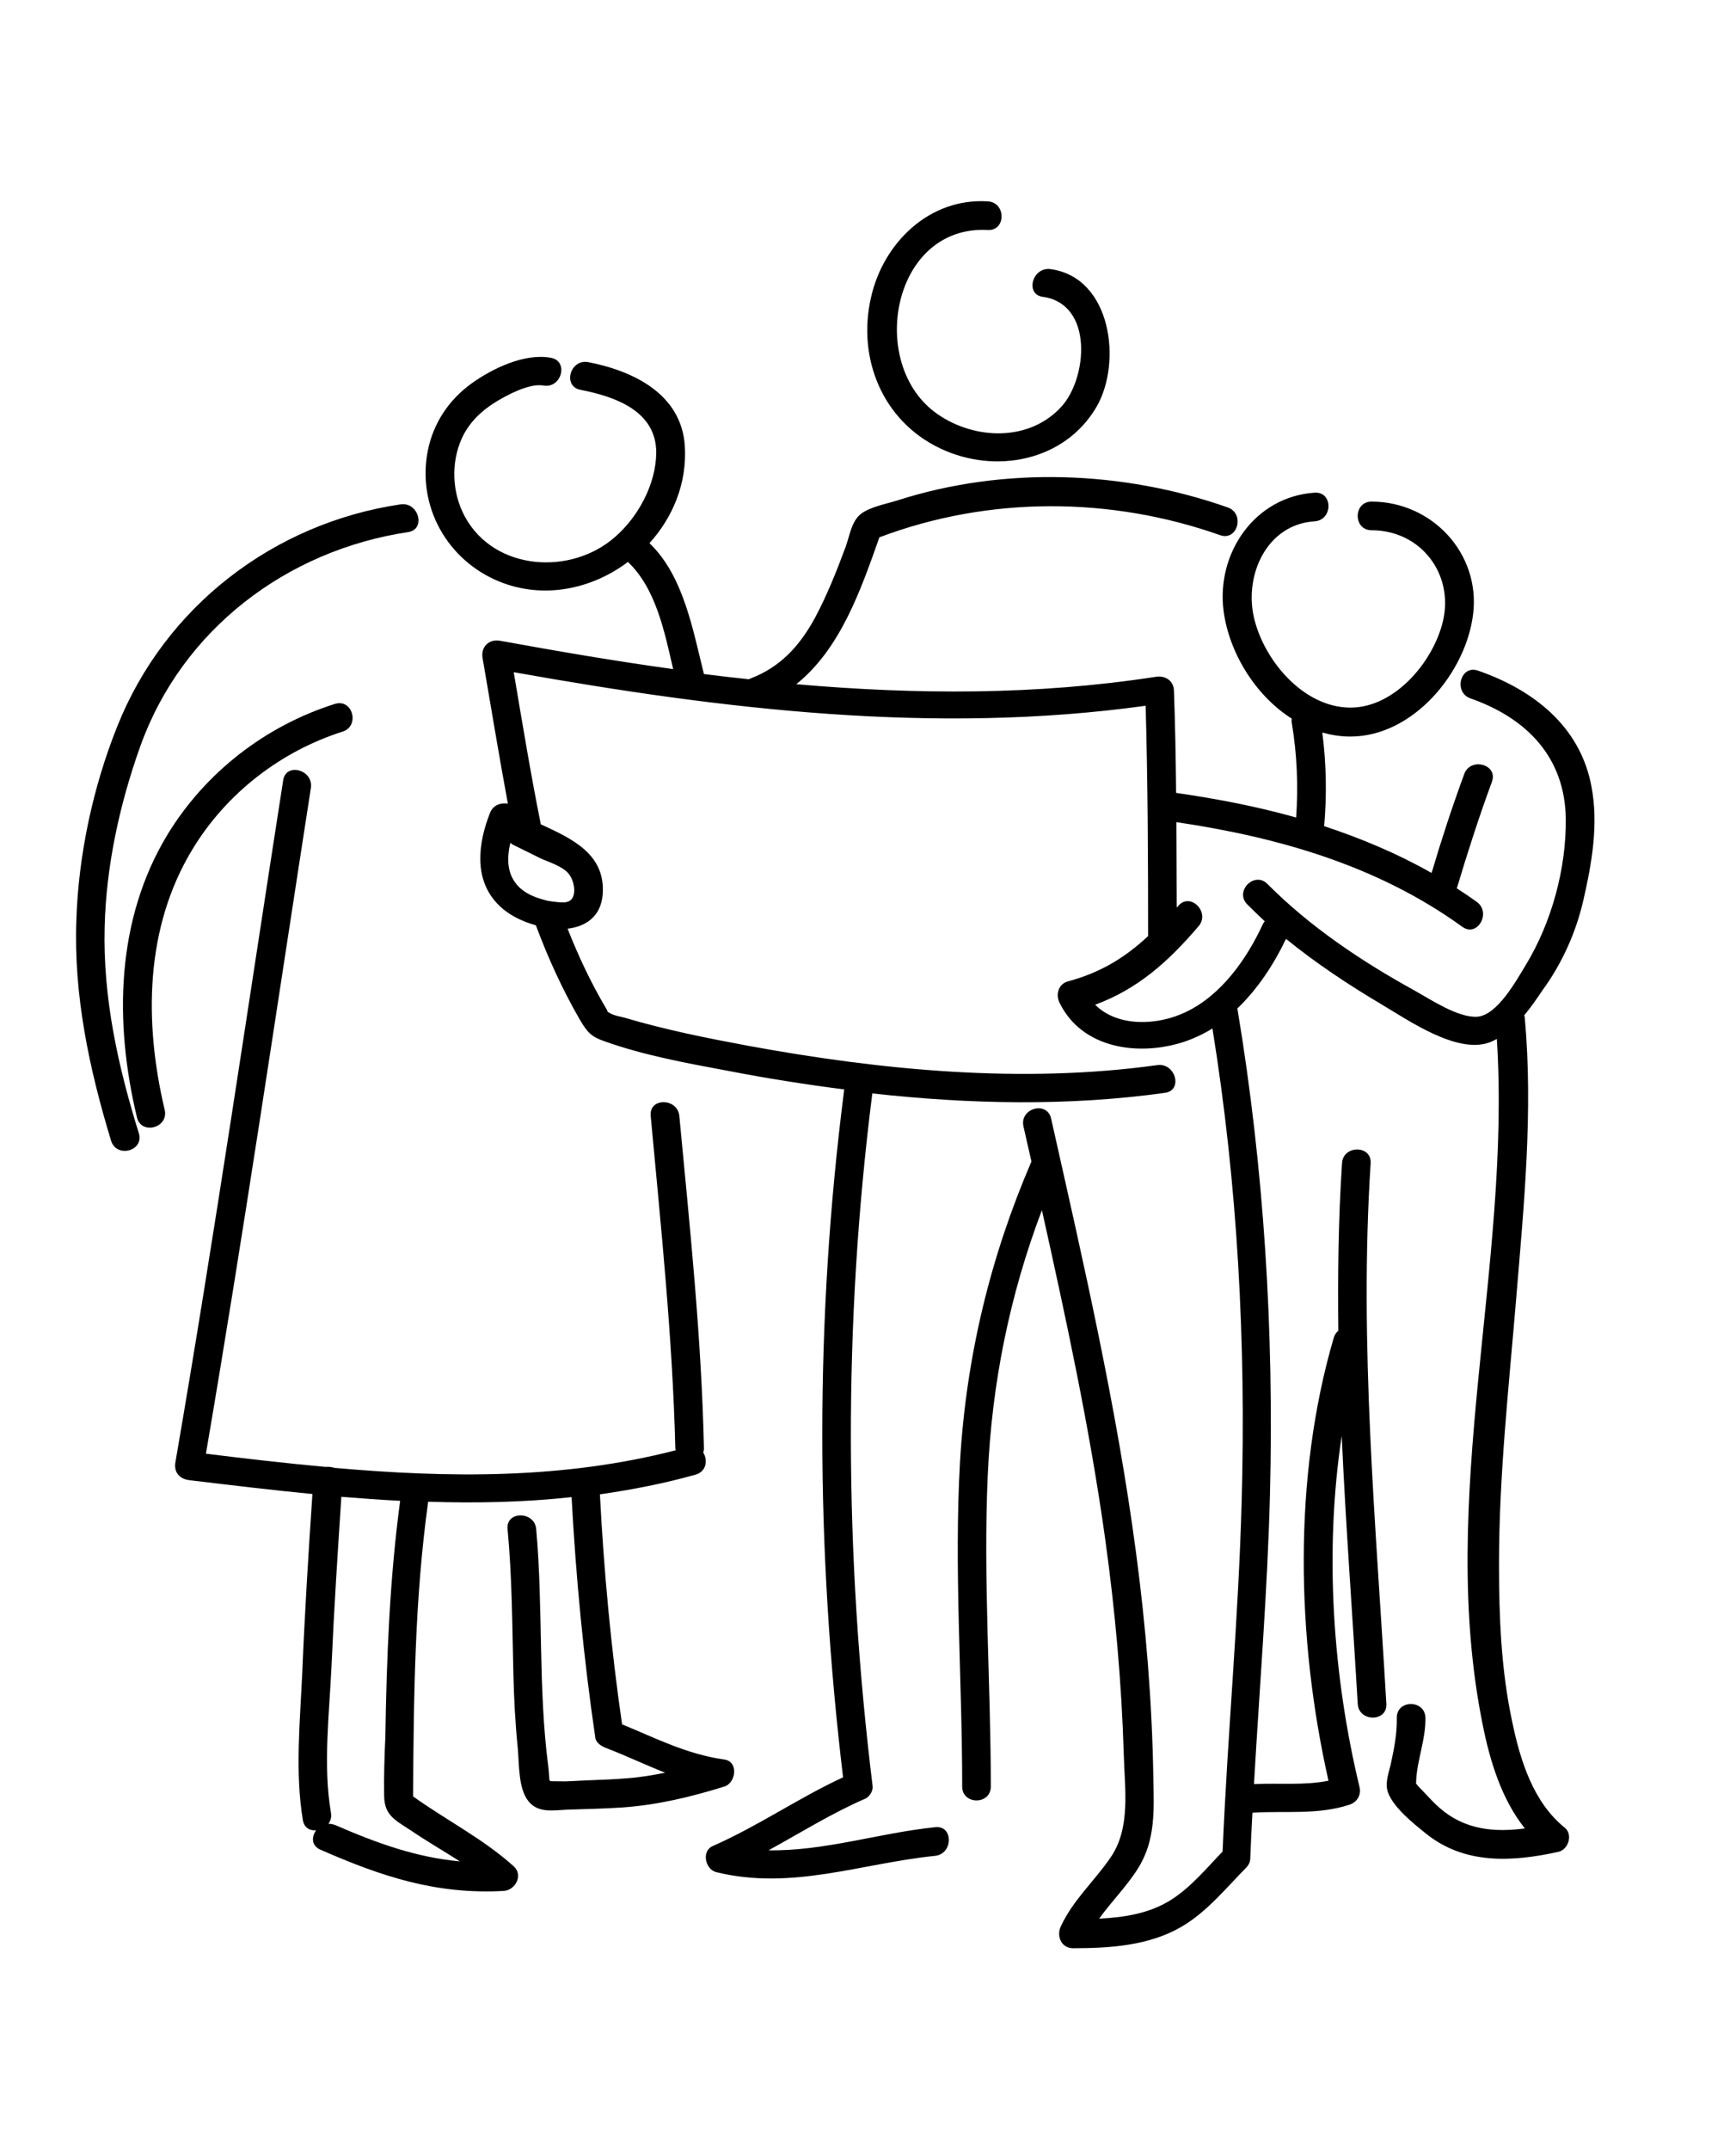
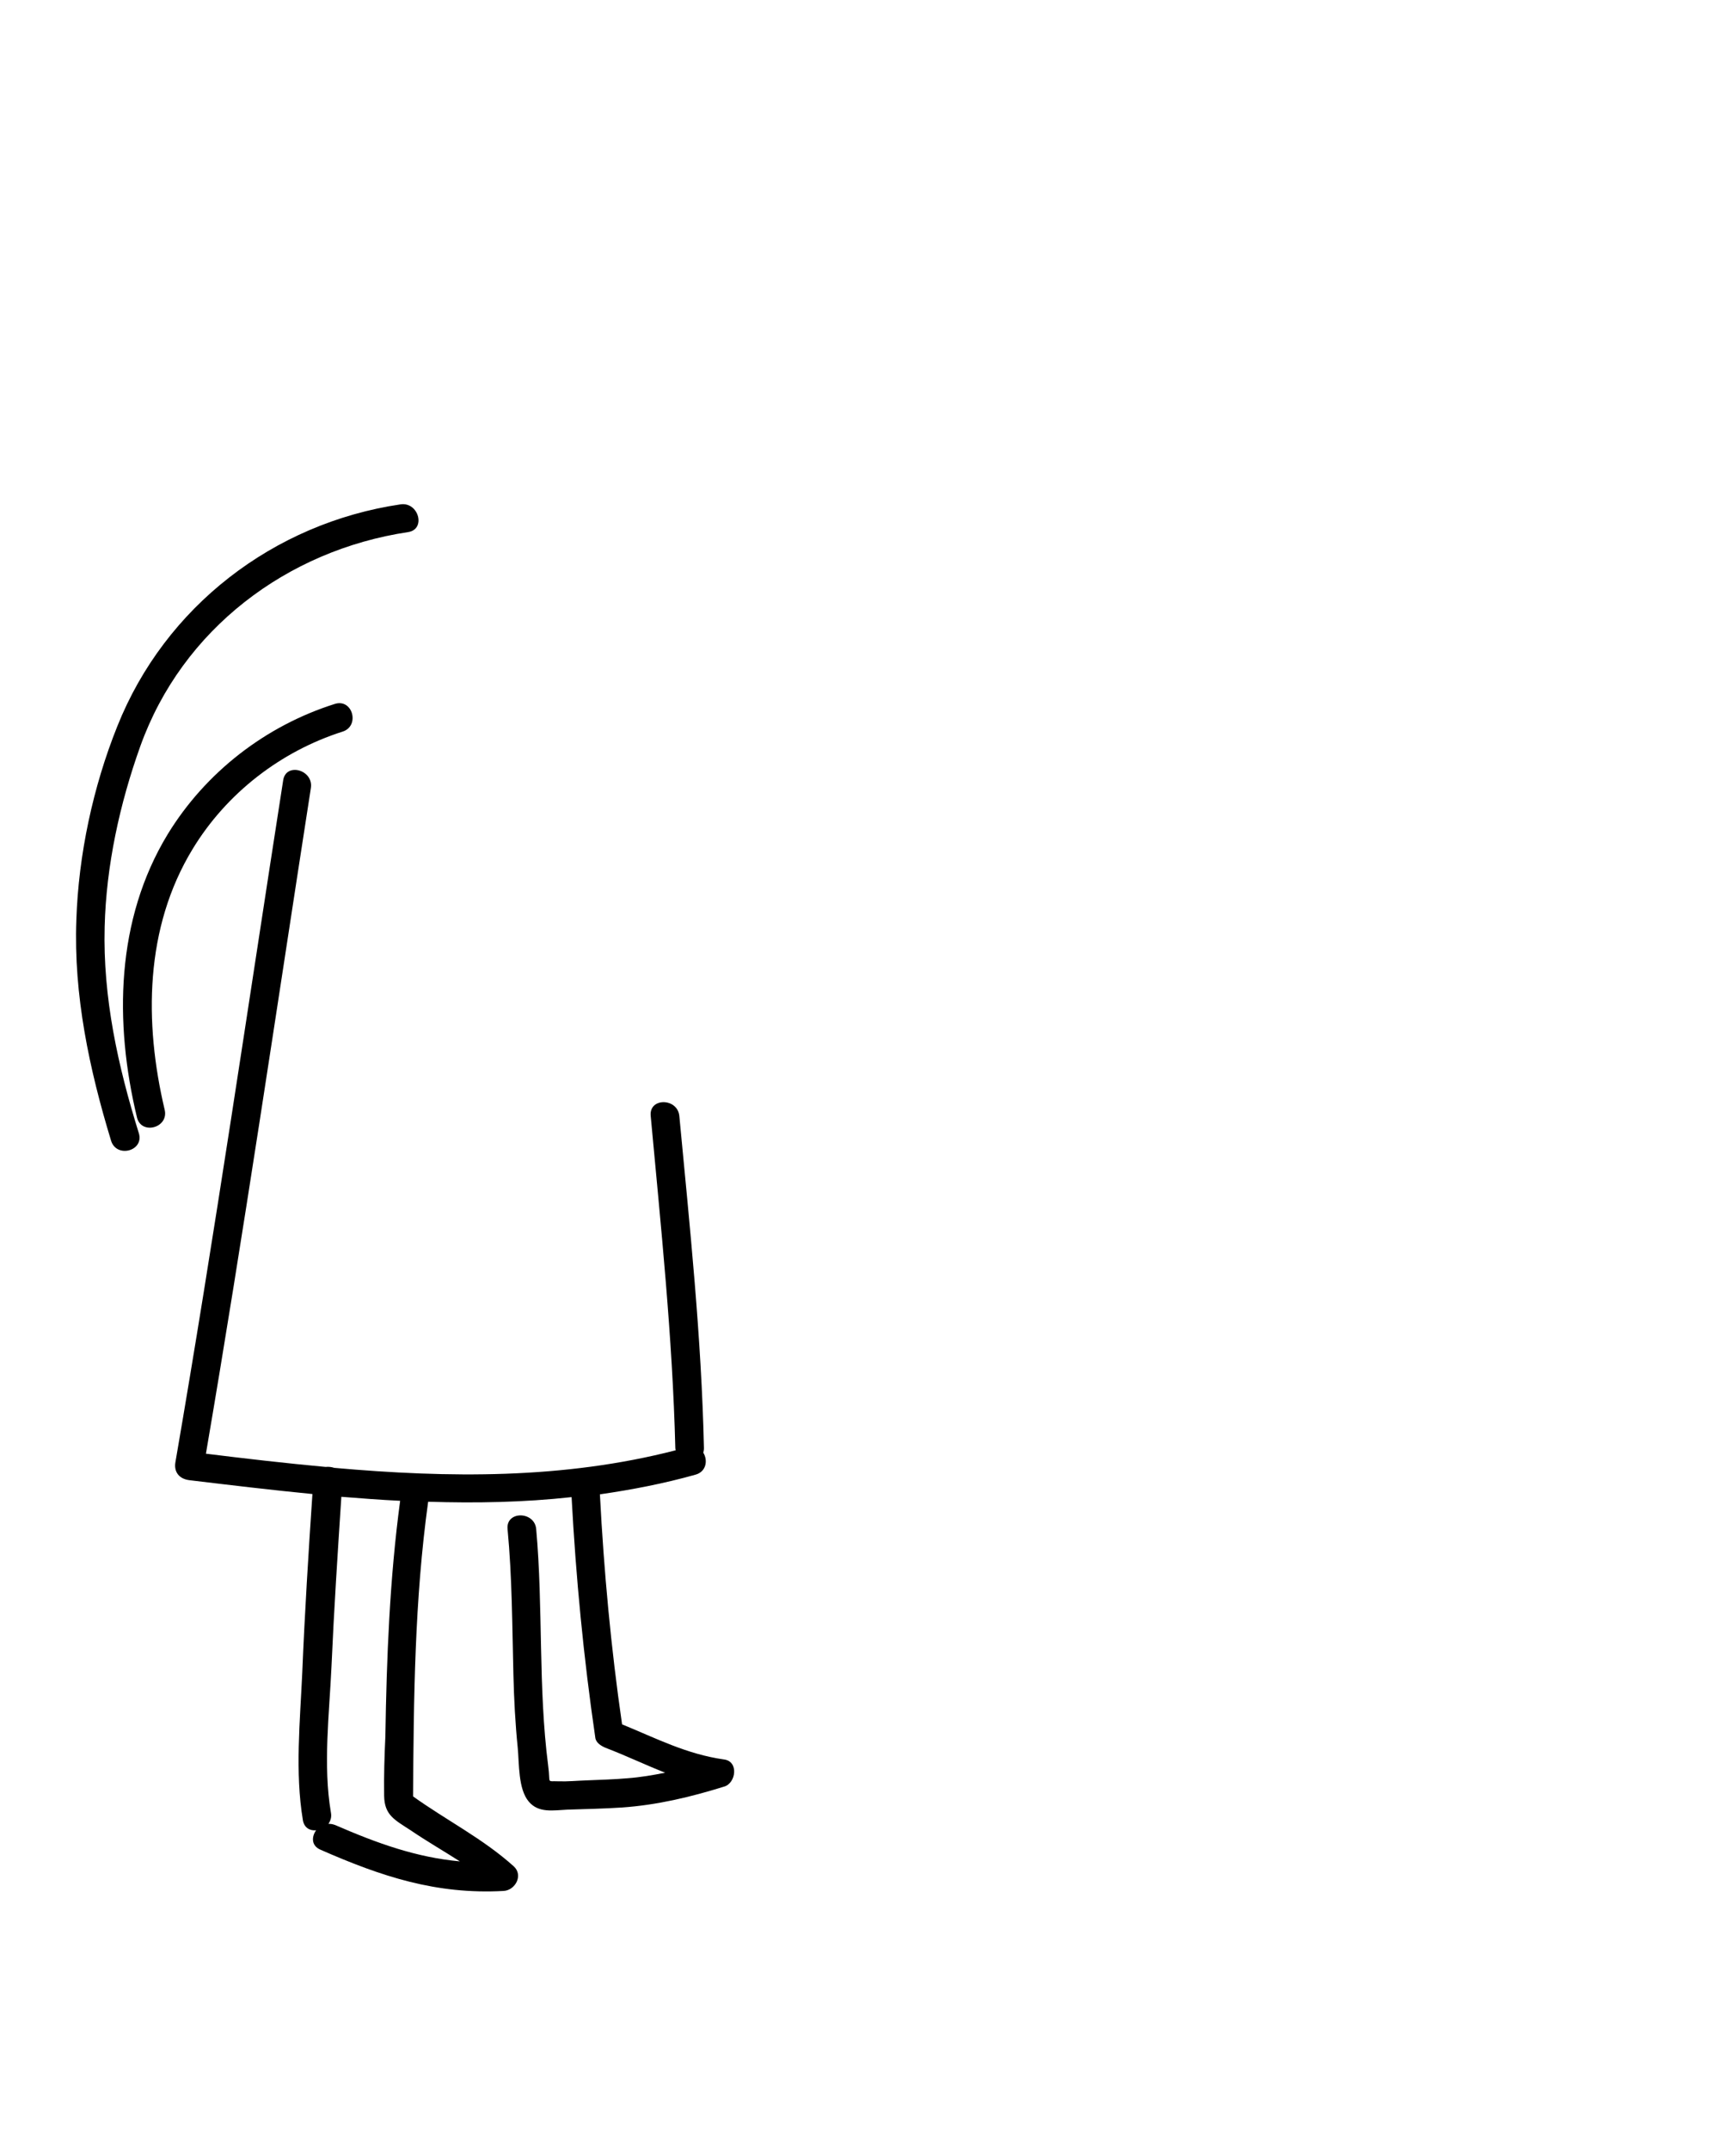
<svg xmlns="http://www.w3.org/2000/svg" id="Layer_1" x="0px" y="0px" viewBox="0 0 564 698.3" style="enable-background:new 0 0 564 698.3;" xml:space="preserve">
  <g>
-     <path d="M305.4,145.6c17.8,8.5,40.4,4.3,50.8-13.4c8.4-14.3,5-42.1-14.9-44.8c-5.9-0.8-8.4,8.2-2.5,9c16.5,2.3,14.5,26.3,6.1,35.6  c-10.4,11.5-28.2,10.9-40.3,2.5c-23.1-16-14.8-61.5,16.3-59.8c6,0.3,6-9,0-9.3C302,64.2,287,78.8,283,96.5  C278.4,116.3,286.7,136.7,305.4,145.6z" />
    <path d="M62.6,275.7c11-18.1,28.6-31.7,48.7-38.1c5.7-1.8,3.3-10.8-2.5-9c-22.5,7.1-42,22.2-54.3,42.3c-16.9,27.8-17.4,61.2-10,92  c1.4,5.8,10.4,3.4,9-2.5C46.8,332.1,47,301.3,62.6,275.7z" />
    <path d="M34,301c0.5-19.9,4.9-40,11.6-58.7c13.6-37.9,47.6-63.6,87-69.5c5.9-0.9,3.4-9.9-2.5-9c-41.2,6.1-76.5,33.2-92,72.1  c-7.9,19.7-12.6,41.7-13.3,62.9c-0.9,24.4,4.2,48.4,11.3,71.7c1.8,5.7,10.8,3.3,9-2.5C38.3,346.2,33.4,323.9,34,301z" />
    <path d="M235.2,571.4c-12.1-1.7-22.1-6.9-33.1-11.4c-3.6-24.8-5.9-49.7-7.2-74.7c10.4-1.5,20.8-3.5,31.1-6.4c3.5-1,4-4.7,2.5-7.1  c0.1-0.5,0.2-0.9,0.2-1.5c-0.8-36.1-4.6-71.9-8-107.9c-0.6-5.9-9.9-6-9.3,0c3.3,35.9,7.1,71.8,8,107.9c0,0.3,0.1,0.5,0.1,0.7  c-36.5,9.4-73.7,9-110.9,5.7c-0.9-0.3-1.9-0.4-2.8-0.3c-13-1.2-26-2.7-38.9-4.3c12.3-71.9,22.9-144.1,34.1-216.2  c0.9-5.9-8.1-8.4-9-2.5c-11.5,73.8-22.3,147.8-35,221.4c-0.6,3.3,1.3,5.5,4.5,5.9c13.3,1.6,26.7,3.2,40,4.5  c-1.3,19.3-2.5,38.6-3.3,58c-0.7,15.6-2.4,32.4,0.2,47.9c0.4,2.5,2.3,3.5,4.3,3.3c-1.5,2.1-1.6,5,1.4,6.3  c19.8,8.7,37.6,14.6,59.5,13.4c3.8-0.2,6.5-5.1,3.3-8c-10-9-21.8-14.9-32.7-22.7c0.2-31.9,0.5-64,4.9-95.7c0,0,0,0,0,0  c15.6,0.5,31.1,0.2,46.6-1.5c1.4,26.1,3.9,52.2,7.7,78.1c0.2,1.7,1.9,2.7,3.3,3.3c6.8,2.6,13,5.6,19.4,8.1c-4,0.8-8.1,1.5-12.2,1.8  c-4.5,0.4-9,0.5-13.5,0.7c-2.9,0.1-6,0.4-8.9,0.3c-4.1-0.2-2.6,1-3.4-5c-3.3-25.5-1.6-51.3-3.9-76.9c-0.5-5.9-9.9-6-9.3,0  c1.5,15.8,1.5,31.6,1.9,47.4c0.2,7.9,0.6,15.7,1.4,23.6c0.5,5.1,0.1,13.4,3.6,17.5c3.2,3.8,8,2.8,12.5,2.6  c5.9-0.2,11.8-0.3,17.8-0.7c11.4-0.8,22.3-3.4,33.2-6.8C239.1,579.1,240.1,572,235.2,571.4z M124.8,583.2c0.1,6.3,3.4,7.8,8.6,11.2  c5.3,3.6,10.7,6.7,16,10.1c-14.1-1.3-26.7-5.8-40.5-11.8c-0.8-0.3-1.5-0.4-2.2-0.4c0.7-1,1.1-2.2,0.8-3.7  c-2.6-15.3-0.5-32.1,0.2-47.5c0.8-18.3,2-36.7,3.2-55c6.4,0.5,12.7,1,19.1,1.3c-3.4,25.3-4.4,50.9-4.8,76.5  C124.9,570.3,124.7,576.8,124.8,583.2z" />
-     <path d="M514.4,292.4c2.8-12.2,5-24.8,2.6-37.2c-3.7-19.4-18.9-31.2-36.8-37.4c-5.7-2-8.1,7-2.5,9c18.3,6.4,30.7,19.1,31,39  c0.2,16.2-4.6,33.8-13,47.6c-3,4.9-9.3,16.5-15.9,16.8c-6.2,0.3-15-5.6-20.2-8.5c-17.1-9.4-34-20.7-47.8-34.6  c-4.2-4.3-10.8,2.3-6.6,6.6c1.9,1.9,3.8,3.7,5.7,5.5c-0.3,0.3-0.5,0.7-0.7,1.1c-5.2,11.2-13.4,22.9-25,28.4  c-9.2,4.4-22.1,4.9-29.4-2.4c13.8-5.1,23.7-13.9,33.6-25.5c3.9-4.5-2.7-11.2-6.6-6.6c-0.2,0.2-0.3,0.4-0.5,0.5  c0-9.2-0.1-18.5-0.1-27.7c33.1,4.9,65.4,14.1,92.9,34c4.9,3.5,9.5-4.6,4.7-8.1c-2.1-1.5-4.3-3-6.5-4.4c3.5-11.7,7.2-23.2,11.4-34.6  c2.1-5.7-7-8.1-9-2.5c-3.9,10.6-7.4,21.3-10.6,32.1c-11.1-6.3-22.8-11.2-34.9-15.2c0.9-10.2,0.7-20.3-0.6-30.4  c2.9,0.8,5.9,1.3,9,1.3c20.4,0.1,37.7-20.7,40-39.8c2.4-19.7-13.4-36.5-33-36.5c-6,0-6,9.3,0,9.3c15.9,0,26.8,14.1,23.2,29.5  c-3.1,13.2-15.7,28.2-30.2,28.1c-15.2-0.1-28-15.4-31.2-29.2c-3.2-13.8,4.1-30.3,19.7-31.3c6-0.4,6-9.7,0-9.3  c-19.4,1.3-31.9,19.5-29.6,38.2c1.7,13.5,10.2,27.6,22.2,35.2c-0.1,0.5-0.1,1,0,1.5c1.7,10.1,2.1,20.4,1.4,30.6  c-12.7-3.6-25.8-6.1-39-8c-0.1-11.1-0.3-22.1-0.7-33.2c-0.1-3.3-2.9-5-5.9-4.5c-38.9,6-77.9,5.8-116.8,2.4  c14.2-11.4,20.8-30.1,27-47.7c35.5-13.4,75-13.3,110.7-0.7c5.7,2,8.1-7,2.5-9c-34.1-12-72.7-13.4-107.3-2.3  c-3.4,1.1-9,2.1-11.9,4.4c-3.1,2.4-3.7,7.3-5,10.8c-2.9,7.8-6,15.6-9.9,22.9c-5,9.2-11.3,16.1-21.1,19.8c-0.1,0.1-0.3,0.1-0.4,0.2  c-4.9-0.5-9.8-1.1-14.6-1.7c-3.6-14.3-6.6-31.9-17.7-42.5c7.6-8.4,12.2-19.4,11.5-31.4c-1-16.9-16.5-24.5-31.4-27.4  c-5.9-1.1-8.4,7.9-2.5,9c11.3,2.2,24.7,6.9,24.6,20.5c-0.1,10.2-5.9,20.8-13.4,27.3c-14.2,12.5-39,11.1-48.7-6.5  c-4.3-7.8-4.7-17.8-0.9-25.9c2.3-4.8,6.1-8.5,10.6-11.3c3.7-2.3,11.1-6.3,15.7-5.5c5.9,1.1,8.4-7.9,2.5-9  c-8.6-1.6-19.1,3.5-25.9,8.4c-7.3,5.3-12.3,12.8-14.1,21.7c-3.6,18.1,6.3,35.7,23.3,42.6c14.4,5.8,30,2.4,41.7-6.4  c9.1,8.6,11.9,22.7,14.7,34.8c-18.8-2.6-37.5-5.8-56.2-9.2c-3.7-0.7-6.4,2.1-5.7,5.7c2.7,15.7,5.3,31.5,8.2,47.2  c-2.2-0.4-4.8,0.4-5.8,3c-3.8,9.6-5.4,21.2,2.3,29.4c3.4,3.6,7.9,5.8,12.6,7.1c3.9,10.5,8.6,20.8,14.2,30.5  c2.5,4.3,3.8,5.7,8.2,7.2c12.9,4.6,26.8,7.1,40.2,9.6c12.4,2.4,25,4.4,37.6,6c0,0.2-0.1,0.4-0.1,0.6c-9.5,74.3-9.2,148.5-0.3,222.8  c-14.5,6.7-27.7,15.9-42.3,22.3c-3.8,1.6-2.5,7.6,1.1,8.5c24.6,6,46.8-2.8,71.1-5.3c5.9-0.6,6-10,0-9.3  c-18.3,1.9-35.9,7.8-54.1,7.5c10.4-5.7,20.6-12.1,31.5-16.8c1.3-0.6,2.5-2.6,2.3-4c-9.2-75.1-9.6-150-0.1-225  c31.6,3.5,63.7,4.2,95.1-0.2c5.9-0.8,3.4-9.8-2.5-9c-44,6.1-89.6,1.7-133.1-6.3c-13.4-2.5-26.9-5.2-40-9.1  c-1.5-0.4-3.5-0.7-4.8-1.5c-1.3-0.8-0.2,0.1-1.3-1.7c-4.8-8.1-8.9-16.8-12.4-25.7c5.9-0.7,10.8-3.9,11.4-11.1  c1-13.1-9.9-18.1-20.1-22.8c-3.3-16.4-6-32.9-8.8-49.4c67.9,12.1,136.7,20.4,205.3,10.9c0.7,24.9,0.8,49.8,0.8,74.7  c0,0.1,0,0.1,0,0.1c-7.3,6.8-15.2,11.8-26,14.7c-3.1,0.8-4.1,4.2-2.8,6.9c7.4,15.2,26.1,17.5,40.6,12.7c3.2-1.1,6.2-2.5,9.1-4.3  c8.2,50.7,10.9,102,9.5,153.3c-1,38.1-4.6,76-6.2,114c-5.2,5.4-10.2,11.5-16.6,15.6c-7,4.5-15.3,5.8-23.5,6.2  c4-5.6,8.9-10.4,12.6-16.3c5.8-9.2,5.2-19.1,5-29.6c-0.4-24.4-2.4-48.7-5.6-72.8c-6.3-47.6-17.1-94.3-27.6-141.1  c-1.3-5.9-10.3-3.4-9,2.5c0.9,3.8,1.7,7.6,2.6,11.4c-13.4,31.1-21.2,63.5-23.2,97.4c-2,35.2,0.7,70.4,0.7,105.6c0,6,9.3,6,9.3,0  c0-33.6-2.5-67.3-1-101c1.3-29.8,7.1-58.5,17.6-86.2c7.9,35.5,15.6,71.1,20.6,107.1c3.2,23.1,5.3,46.4,6,69.8  c0.3,11.1,2.3,23.6-4.2,33.2c-5.3,7.8-12.3,13.9-16.3,22.6c-1.4,3.1,0.2,7,4,7c12,0,24.7-0.8,35.3-7c8.2-4.8,14.3-12.4,20.9-19.1  c1-1,1.4-2.1,1.4-3.2c0,0,0-0.1,0-0.1c0.2-4.9,0.4-9.7,0.7-14.6c10.6-0.7,21.1,0.8,31.5-2.6c2.5-0.8,3.9-3.2,3.3-5.7  c-8.7-36-11.5-76.4-5.8-114.1c1.3,29,3.5,57.9,5.2,87c0.3,6,9.7,6,9.3,0c-3.4-58.6-8.9-116.8-5.1-175.5c0.4-6-9-6-9.3,0  c-1.2,18.2-1.4,36.3-1.2,54.4c-0.7,0.5-1.2,1.3-1.5,2.3c-13.3,45.4-12.1,97.7-1.7,143.8c-7.9,1.6-16.1,0.7-24.2,1.1  c1.8-31.5,4.4-62.9,5.2-94.4c1.3-52.7-1.9-105.4-10.6-157.5c6.7-6.4,12-14.6,15.8-22.6c9.7,7.9,20.3,14.9,30.9,21.2  c8.5,5,24.4,16.2,35,12.5c0.9-0.3,1.7-0.7,2.6-1.2c4.7,74-19.5,149.1-4.6,222.7c2.3,11.6,6.1,24.2,13.7,33.7  c-9.8,1.3-19.4,0.5-27.5-6.5c-1.9-1.6-3.6-3.5-5.3-5.3c-0.6-0.7-2-1.9-2.6-2.9c0.1-0.1,0.1-0.6,0.1-1.1c0.4-6.8,3.1-13.1,3-20.1  c-0.1-6-9.4-6-9.3,0c0.1,5.2-0.9,10.1-2,15.2c-0.6,2.5-1.7,5.5-1.1,8.2c1.2,5.1,8.6,11,12.6,14.2c12.6,10.1,28,9.2,43,5.9  c3.2-0.7,4.8-5.6,2.1-7.8c-10.3-8.3-14.5-21.9-17.1-34.4c-3.6-16.7-4.3-34-4.3-51.1c0-29,3.2-57.7,5.6-86.6  c2.5-30.1,5.5-60.5,2.8-90.7c0-0.4-0.1-0.8-0.2-1.1c2.3-2.7,4.3-5.7,6-8.2C507.4,313,512,302.9,514.4,292.4z M184.7,283.7  c1.3,1.5,2.1,4.3,1.8,6.3c-0.5,3.7-3.6,3.2-6.8,2.8c-0.1,0-0.1,0-0.2,0c-0.3-0.1-1.1-0.2-1.3-0.2c-3.8-0.9-7.6-2.2-10.2-5.2  c-3.4-3.9-3.3-8.9-2.2-13.7c0.3,0.3,0.7,0.6,1.2,0.8c3,1.5,5.9,2.9,8.9,4.4C178.7,280.1,182.8,281.4,184.7,283.7z" />
  </g>
</svg>